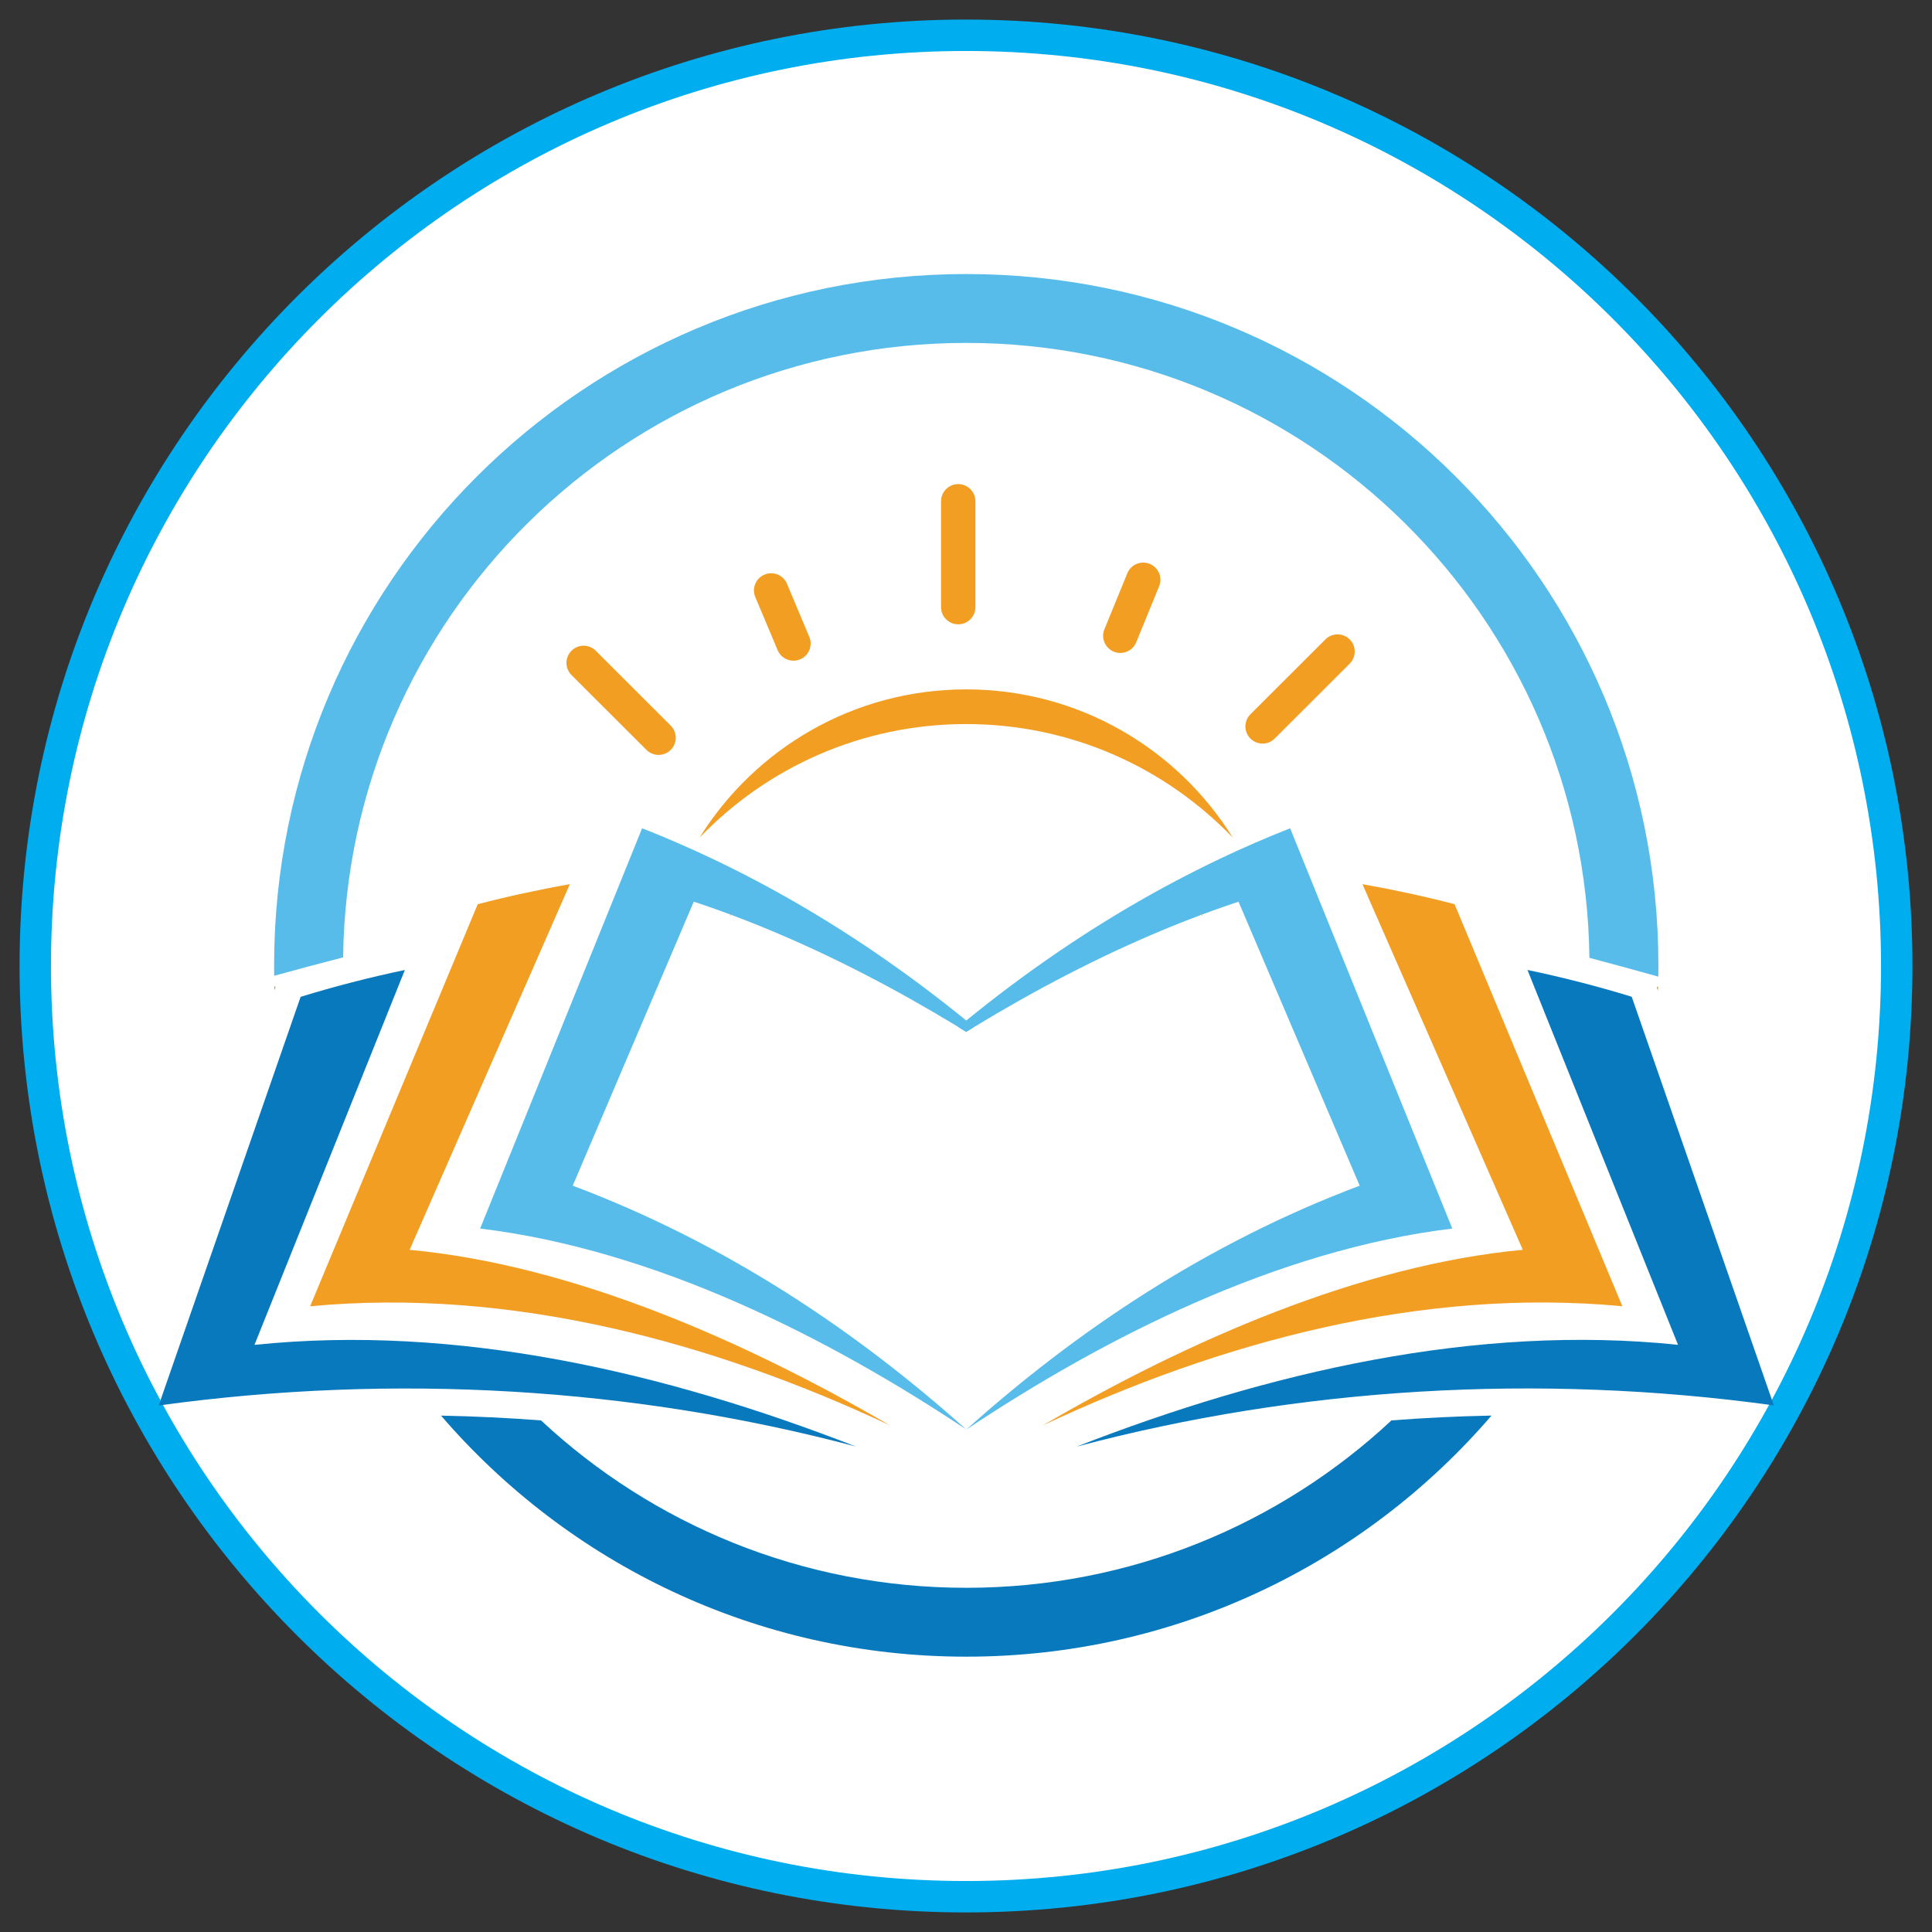
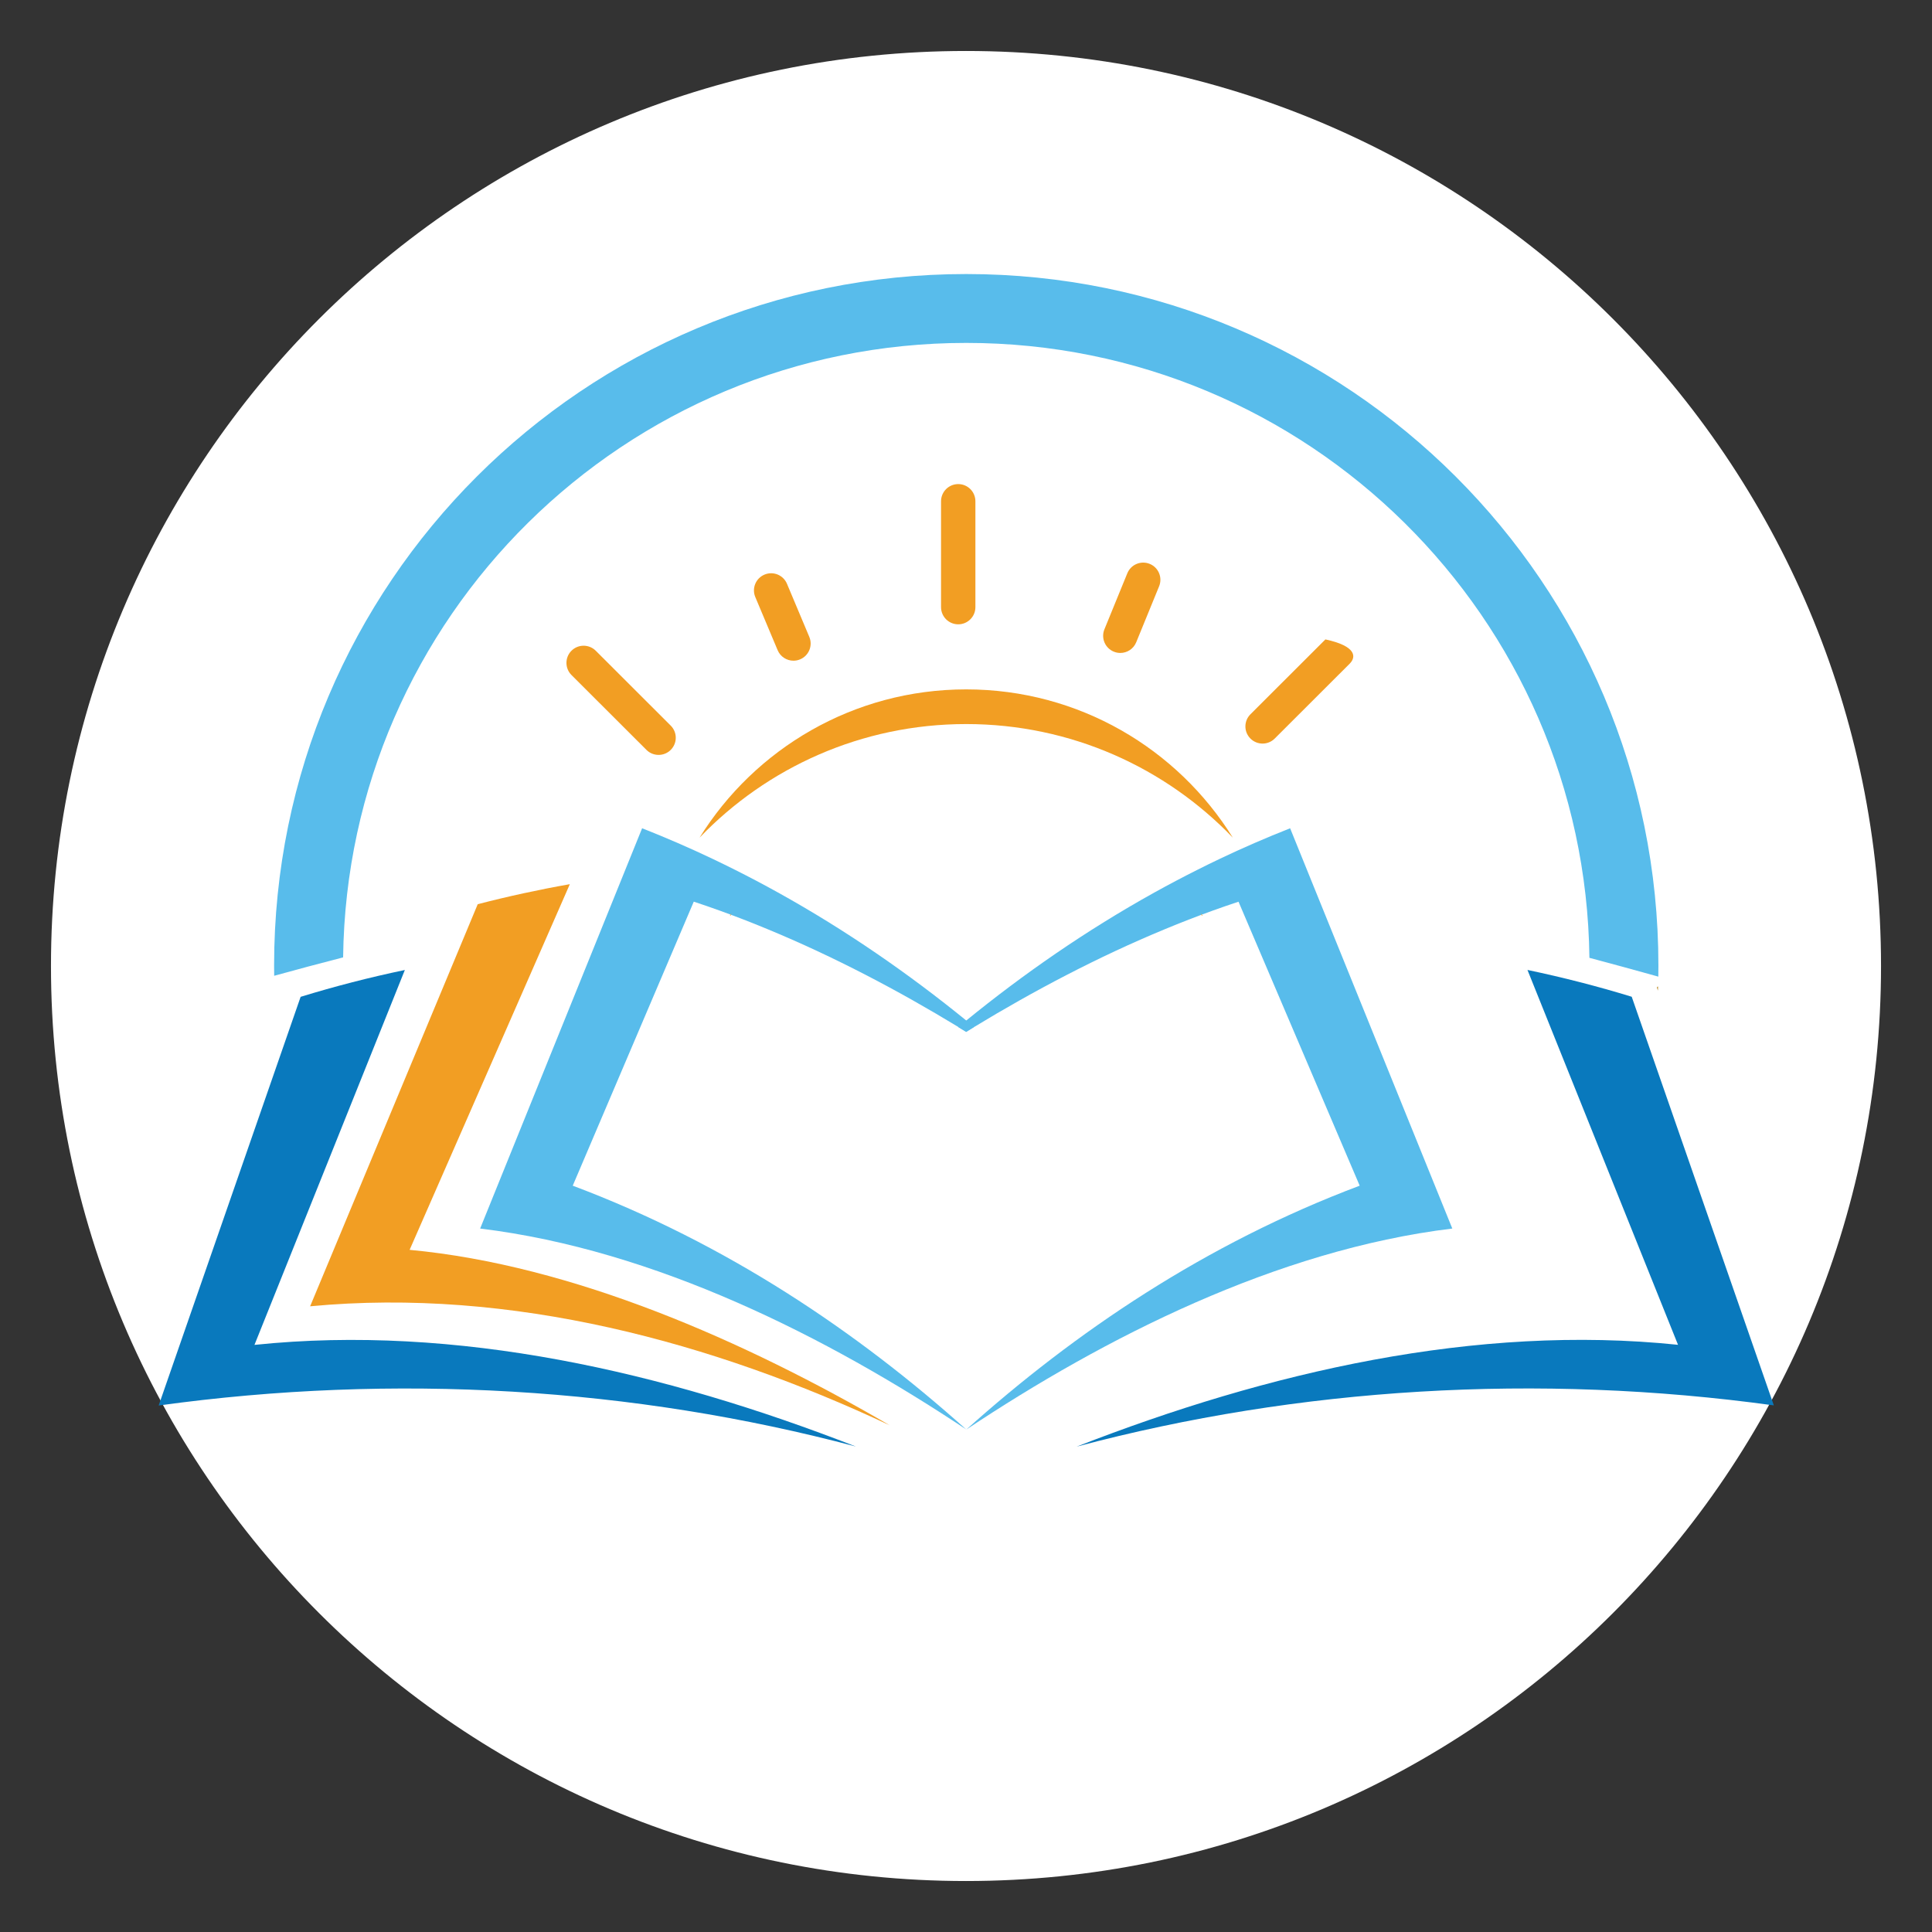
<svg xmlns="http://www.w3.org/2000/svg" width="500" zoomAndPan="magnify" viewBox="0 0 375 375" height="500" preserveAspectRatio="xMidYMid meet" version="1.0">
  <rect x="0" y="0" width="375" height="375" fill="#333333" stroke="none" />
  <defs>
    <clipPath id="fbf9bc97b0">
-       <path d="M 3.797 3.797 L 371.203 3.797 L 371.203 371.203 L 3.797 371.203 Z M 3.797 3.797 " clip-rule="nonzero" />
-     </clipPath>
+       </clipPath>
    <clipPath id="925a4a9372">
      <path d="M 187.5 3.797 C 86.043 3.797 3.797 86.043 3.797 187.5 C 3.797 288.957 86.043 371.203 187.5 371.203 C 288.957 371.203 371.203 288.957 371.203 187.5 C 371.203 86.043 288.957 3.797 187.5 3.797 Z M 187.5 3.797 " clip-rule="nonzero" />
    </clipPath>
    <clipPath id="09a3384811">
      <path d="M 9.895 9.895 L 365.105 9.895 L 365.105 365.105 L 9.895 365.105 Z M 9.895 9.895 " clip-rule="nonzero" />
    </clipPath>
    <clipPath id="bed95de0e1">
      <path d="M 187.5 9.895 C 89.41 9.895 9.895 89.41 9.895 187.5 C 9.895 285.59 89.41 365.105 187.5 365.105 C 285.59 365.105 365.105 285.59 365.105 187.5 C 365.105 89.41 285.59 9.895 187.5 9.895 Z M 187.5 9.895 " clip-rule="nonzero" />
    </clipPath>
    <clipPath id="8f991061d1">
      <path d="M 30.797 31.32 L 344.375 31.32 L 344.375 343.68 L 30.797 343.68 Z M 30.797 31.32 " clip-rule="nonzero" />
    </clipPath>
    <clipPath id="3a6450f1f1">
      <path d="M 187.5 31.32 C 100.957 31.32 30.797 101.246 30.797 187.5 C 30.797 273.754 100.957 343.68 187.5 343.68 C 274.043 343.68 344.203 273.754 344.203 187.5 C 344.203 101.246 274.043 31.32 187.5 31.32 Z M 187.5 31.32 " clip-rule="nonzero" />
    </clipPath>
    <clipPath id="13e9a66125">
      <path d="M 30.797 188 L 167 188 L 167 281 L 30.797 281 Z M 30.797 188 " clip-rule="nonzero" />
    </clipPath>
    <clipPath id="a1ba5a16a7">
      <path d="M 53 53.129 L 322 53.129 L 322 190 L 53 190 Z M 53 53.129 " clip-rule="nonzero" />
    </clipPath>
    <clipPath id="408b6c009a">
-       <path d="M 85.469 274.477 L 289.566 274.477 L 289.566 321.559 L 85.469 321.559 Z M 85.469 274.477 " clip-rule="nonzero" />
-     </clipPath>
+       </clipPath>
    <clipPath id="ff7867158c">
      <path d="M 208.844 188.137 L 344.297 188.137 L 344.297 281 L 208.844 281 Z M 208.844 188.137 " clip-rule="nonzero" />
    </clipPath>
  </defs>
  <g clip-path="url(#fbf9bc97b0)">
    <g clip-path="url(#925a4a9372)">
      <path fill="#00adee" d="M 3.797 3.797 L 371.203 3.797 L 371.203 371.203 L 3.797 371.203 Z M 3.797 3.797 " fill-opacity="1" fill-rule="nonzero" />
    </g>
  </g>
  <g clip-path="url(#09a3384811)">
    <g clip-path="url(#bed95de0e1)">
      <path fill="#ffffff" d="M 9.895 9.895 L 365.105 9.895 L 365.105 365.105 L 9.895 365.105 Z M 9.895 9.895 " fill-opacity="1" fill-rule="nonzero" />
    </g>
  </g>
  <g clip-path="url(#8f991061d1)">
    <g clip-path="url(#3a6450f1f1)">
-       <path fill="#ffffff" d="M 30.797 31.32 L 344.375 31.32 L 344.375 343.68 L 30.797 343.68 Z M 30.797 31.32 " fill-opacity="1" fill-rule="nonzero" />
-     </g>
+       </g>
  </g>
  <g clip-path="url(#13e9a66125)">
    <path fill="#0979bd" d="M 49.391 261.043 C 59.121 236.789 68.852 212.531 78.582 188.273 C 71.738 189.707 64.984 191.445 58.352 193.484 C 49.164 219.926 39.98 246.367 30.797 272.809 C 76.59 266.484 123 269.309 166.125 280.77 C 128.984 266.289 88.582 256.953 49.391 261.043 " fill-opacity="1" fill-rule="nonzero" />
  </g>
  <path fill="#f29e23" d="M 110.605 171.617 C 104.582 172.68 98.617 173.977 92.727 175.504 C 81.883 201.52 71.039 227.535 60.195 253.551 C 99.309 249.848 138.508 260.59 172.703 276.652 C 144.551 260.266 111.211 245.559 79.508 242.594 L 110.605 171.617 " fill-opacity="1" fill-rule="nonzero" />
  <path fill="#58bceb" d="M 134.66 175.012 L 111.168 230.141 C 141.121 241.398 166.43 258.547 187.535 277.449 C 160.754 259.641 127.309 242.609 93.195 238.461 C 102.293 215.961 111.402 193.461 120.508 170.961 C 121.887 167.559 123.254 164.16 124.633 160.766 C 129.277 162.59 133.805 164.562 138.227 166.66 C 139.73 167.375 141.215 168.102 142.695 168.844 C 145.516 170.258 148.285 171.723 151.008 173.234 C 164.266 180.59 176.426 189.035 187.535 198.07 L 187.551 198.082 C 188.062 198.5 188.57 198.91 189.074 199.332 C 188.555 199.641 188.047 199.953 187.535 200.273 C 187.031 199.957 186.523 199.648 186.012 199.34 L 186 199.332 C 174.457 192.316 161.957 185.711 148.906 180.32 C 145.887 179.066 142.844 177.887 139.77 176.777 C 138.074 176.164 136.371 175.574 134.66 175.012 " fill-opacity="1" fill-rule="nonzero" />
  <path fill="#c1902d" d="M 321.625 191.762 L 321.805 192.285 C 321.82 192.012 321.824 191.742 321.832 191.473 C 321.656 191.531 321.578 191.629 321.625 191.762 " fill-opacity="1" fill-rule="nonzero" />
  <g clip-path="url(#a1ba5a16a7)">
    <path fill="#58bceb" d="M 187.547 53.191 C 113.352 53.191 53.203 113.266 53.203 187.375 C 53.203 188.051 53.207 188.723 53.219 189.398 C 57.371 188.25 62.191 186.961 66.598 185.828 C 67.426 119.816 121.258 66.559 187.547 66.559 C 253.867 66.559 307.719 119.859 308.504 185.914 C 312.738 187.035 317.488 188.336 321.879 189.562 C 321.891 188.836 321.895 188.105 321.895 187.375 C 321.895 113.266 261.746 53.191 187.547 53.191 " fill-opacity="1" fill-rule="nonzero" />
  </g>
  <g clip-path="url(#408b6c009a)">
    <path fill="#0979bd" d="M 187.547 308.191 C 155.648 308.191 126.629 295.855 105.016 275.703 C 98.578 275.207 92.102 274.898 85.605 274.77 C 110.242 303.414 146.773 321.559 187.547 321.559 C 228.328 321.559 264.863 303.41 289.5 274.762 C 283 274.891 276.523 275.203 270.082 275.699 C 248.469 295.855 219.453 308.191 187.547 308.191 " fill-opacity="1" fill-rule="nonzero" />
  </g>
-   <path fill="#c1902d" d="M 53.262 191.395 C 53.27 191.668 53.277 191.938 53.289 192.207 L 53.438 191.781 C 53.496 191.613 53.426 191.488 53.262 191.395 " fill-opacity="1" fill-rule="nonzero" />
  <g clip-path="url(#ff7867158c)">
    <path fill="#0979bd" d="M 316.715 193.469 C 310.078 191.434 303.32 189.699 296.48 188.266 C 306.219 212.52 315.961 236.773 325.703 261.027 C 286.508 256.949 246.109 266.293 208.977 280.789 C 252.094 269.312 298.508 266.477 344.301 272.785 C 335.105 246.344 325.91 219.906 316.715 193.469 " fill-opacity="1" fill-rule="nonzero" />
  </g>
-   <path fill="#f29e23" d="M 314.895 253.539 C 304.039 227.523 293.184 201.512 282.328 175.5 C 276.438 173.973 270.469 172.68 264.449 171.617 L 295.574 242.586 C 263.875 245.559 230.543 260.277 202.395 276.672 C 236.582 260.598 275.781 249.844 314.895 253.539 " fill-opacity="1" fill-rule="nonzero" />
  <path fill="#58bceb" d="M 263.914 230.141 L 240.395 175.02 C 238.691 175.582 236.992 176.172 235.305 176.781 C 232.234 177.891 229.191 179.07 226.176 180.324 C 213.117 185.719 200.613 192.336 189.062 199.352 C 188.547 199.664 188.039 199.98 187.531 200.293 C 187.016 199.98 186.512 199.668 185.992 199.355 L 186.012 199.34 C 186.516 198.922 187.016 198.508 187.531 198.098 L 187.551 198.082 C 198.66 189.039 210.816 180.594 224.066 173.234 C 226.793 171.723 229.562 170.258 232.383 168.844 C 233.848 168.102 235.332 167.379 236.824 166.668 C 241.246 164.566 245.773 162.594 250.414 160.77 C 251.789 164.164 253.168 167.562 254.543 170.965 C 263.664 193.461 272.777 215.957 281.891 238.457 C 247.777 242.613 214.344 259.656 187.562 277.473 C 208.66 258.566 233.969 241.406 263.914 230.141 " fill-opacity="1" fill-rule="nonzero" />
  <path fill="#f29e23" d="M 141.801 177.754 C 141.863 177.586 141.934 177.422 142 177.254 C 141.891 177.395 141.789 177.539 141.684 177.68 C 141.723 177.703 141.762 177.73 141.801 177.754 Z M 233.273 177.754 C 233.312 177.73 233.352 177.703 233.391 177.68 C 233.285 177.539 233.184 177.395 233.078 177.254 C 233.141 177.422 233.211 177.586 233.273 177.754 Z M 187.535 133.809 C 165.684 133.809 146.523 145.316 135.781 162.59 C 148.836 149 167.195 140.539 187.535 140.539 C 207.879 140.539 226.242 149 239.293 162.594 C 228.555 145.316 209.395 133.809 187.535 133.809 " fill-opacity="1" fill-rule="nonzero" />
  <path fill="#f29e23" d="M 185.992 121.18 C 184.152 121.18 182.656 119.688 182.656 117.848 L 182.656 97.293 C 182.656 95.453 184.152 93.961 185.992 93.961 C 187.832 93.961 189.324 95.453 189.324 97.293 L 189.324 117.848 C 189.324 119.688 187.832 121.18 185.992 121.18 " fill-opacity="1" fill-rule="nonzero" />
-   <path fill="#f29e23" d="M 245.066 144.328 C 244.211 144.328 243.359 144.004 242.707 143.352 C 241.406 142.051 241.406 139.945 242.707 138.645 L 257.262 124.109 C 258.562 122.809 260.672 122.809 261.977 124.109 C 263.277 125.406 263.277 127.516 261.977 128.816 L 247.422 143.352 C 246.77 144.004 245.918 144.328 245.066 144.328 " fill-opacity="1" fill-rule="nonzero" />
+   <path fill="#f29e23" d="M 245.066 144.328 C 244.211 144.328 243.359 144.004 242.707 143.352 C 241.406 142.051 241.406 139.945 242.707 138.645 L 257.262 124.109 C 263.277 125.406 263.277 127.516 261.977 128.816 L 247.422 143.352 C 246.77 144.004 245.918 144.328 245.066 144.328 " fill-opacity="1" fill-rule="nonzero" />
  <path fill="#f29e23" d="M 127.832 146.527 C 126.98 146.527 126.125 146.203 125.477 145.555 L 110.922 131.02 C 109.621 129.719 109.621 127.609 110.922 126.309 C 112.223 125.008 114.332 125.008 115.637 126.309 L 130.188 140.844 C 131.492 142.145 131.492 144.254 130.188 145.555 C 129.539 146.203 128.684 146.527 127.832 146.527 " fill-opacity="1" fill-rule="nonzero" />
  <path fill="#f29e23" d="M 217.449 126.738 C 217.031 126.738 216.605 126.656 216.191 126.488 C 214.488 125.793 213.672 123.852 214.367 122.148 L 218.812 111.273 C 219.508 109.57 221.453 108.754 223.16 109.449 C 224.863 110.145 225.68 112.09 224.984 113.793 L 220.539 124.664 C 220.012 125.957 218.766 126.738 217.449 126.738 " fill-opacity="1" fill-rule="nonzero" />
  <path fill="#f29e23" d="M 154.016 128.242 C 152.711 128.242 151.473 127.477 150.938 126.199 L 146.602 115.887 C 145.891 114.191 146.688 112.242 148.387 111.531 C 150.082 110.816 152.035 111.613 152.75 113.309 L 157.086 123.621 C 157.801 125.316 157 127.27 155.305 127.98 C 154.883 128.156 154.445 128.242 154.016 128.242 " fill-opacity="1" fill-rule="nonzero" />
</svg>